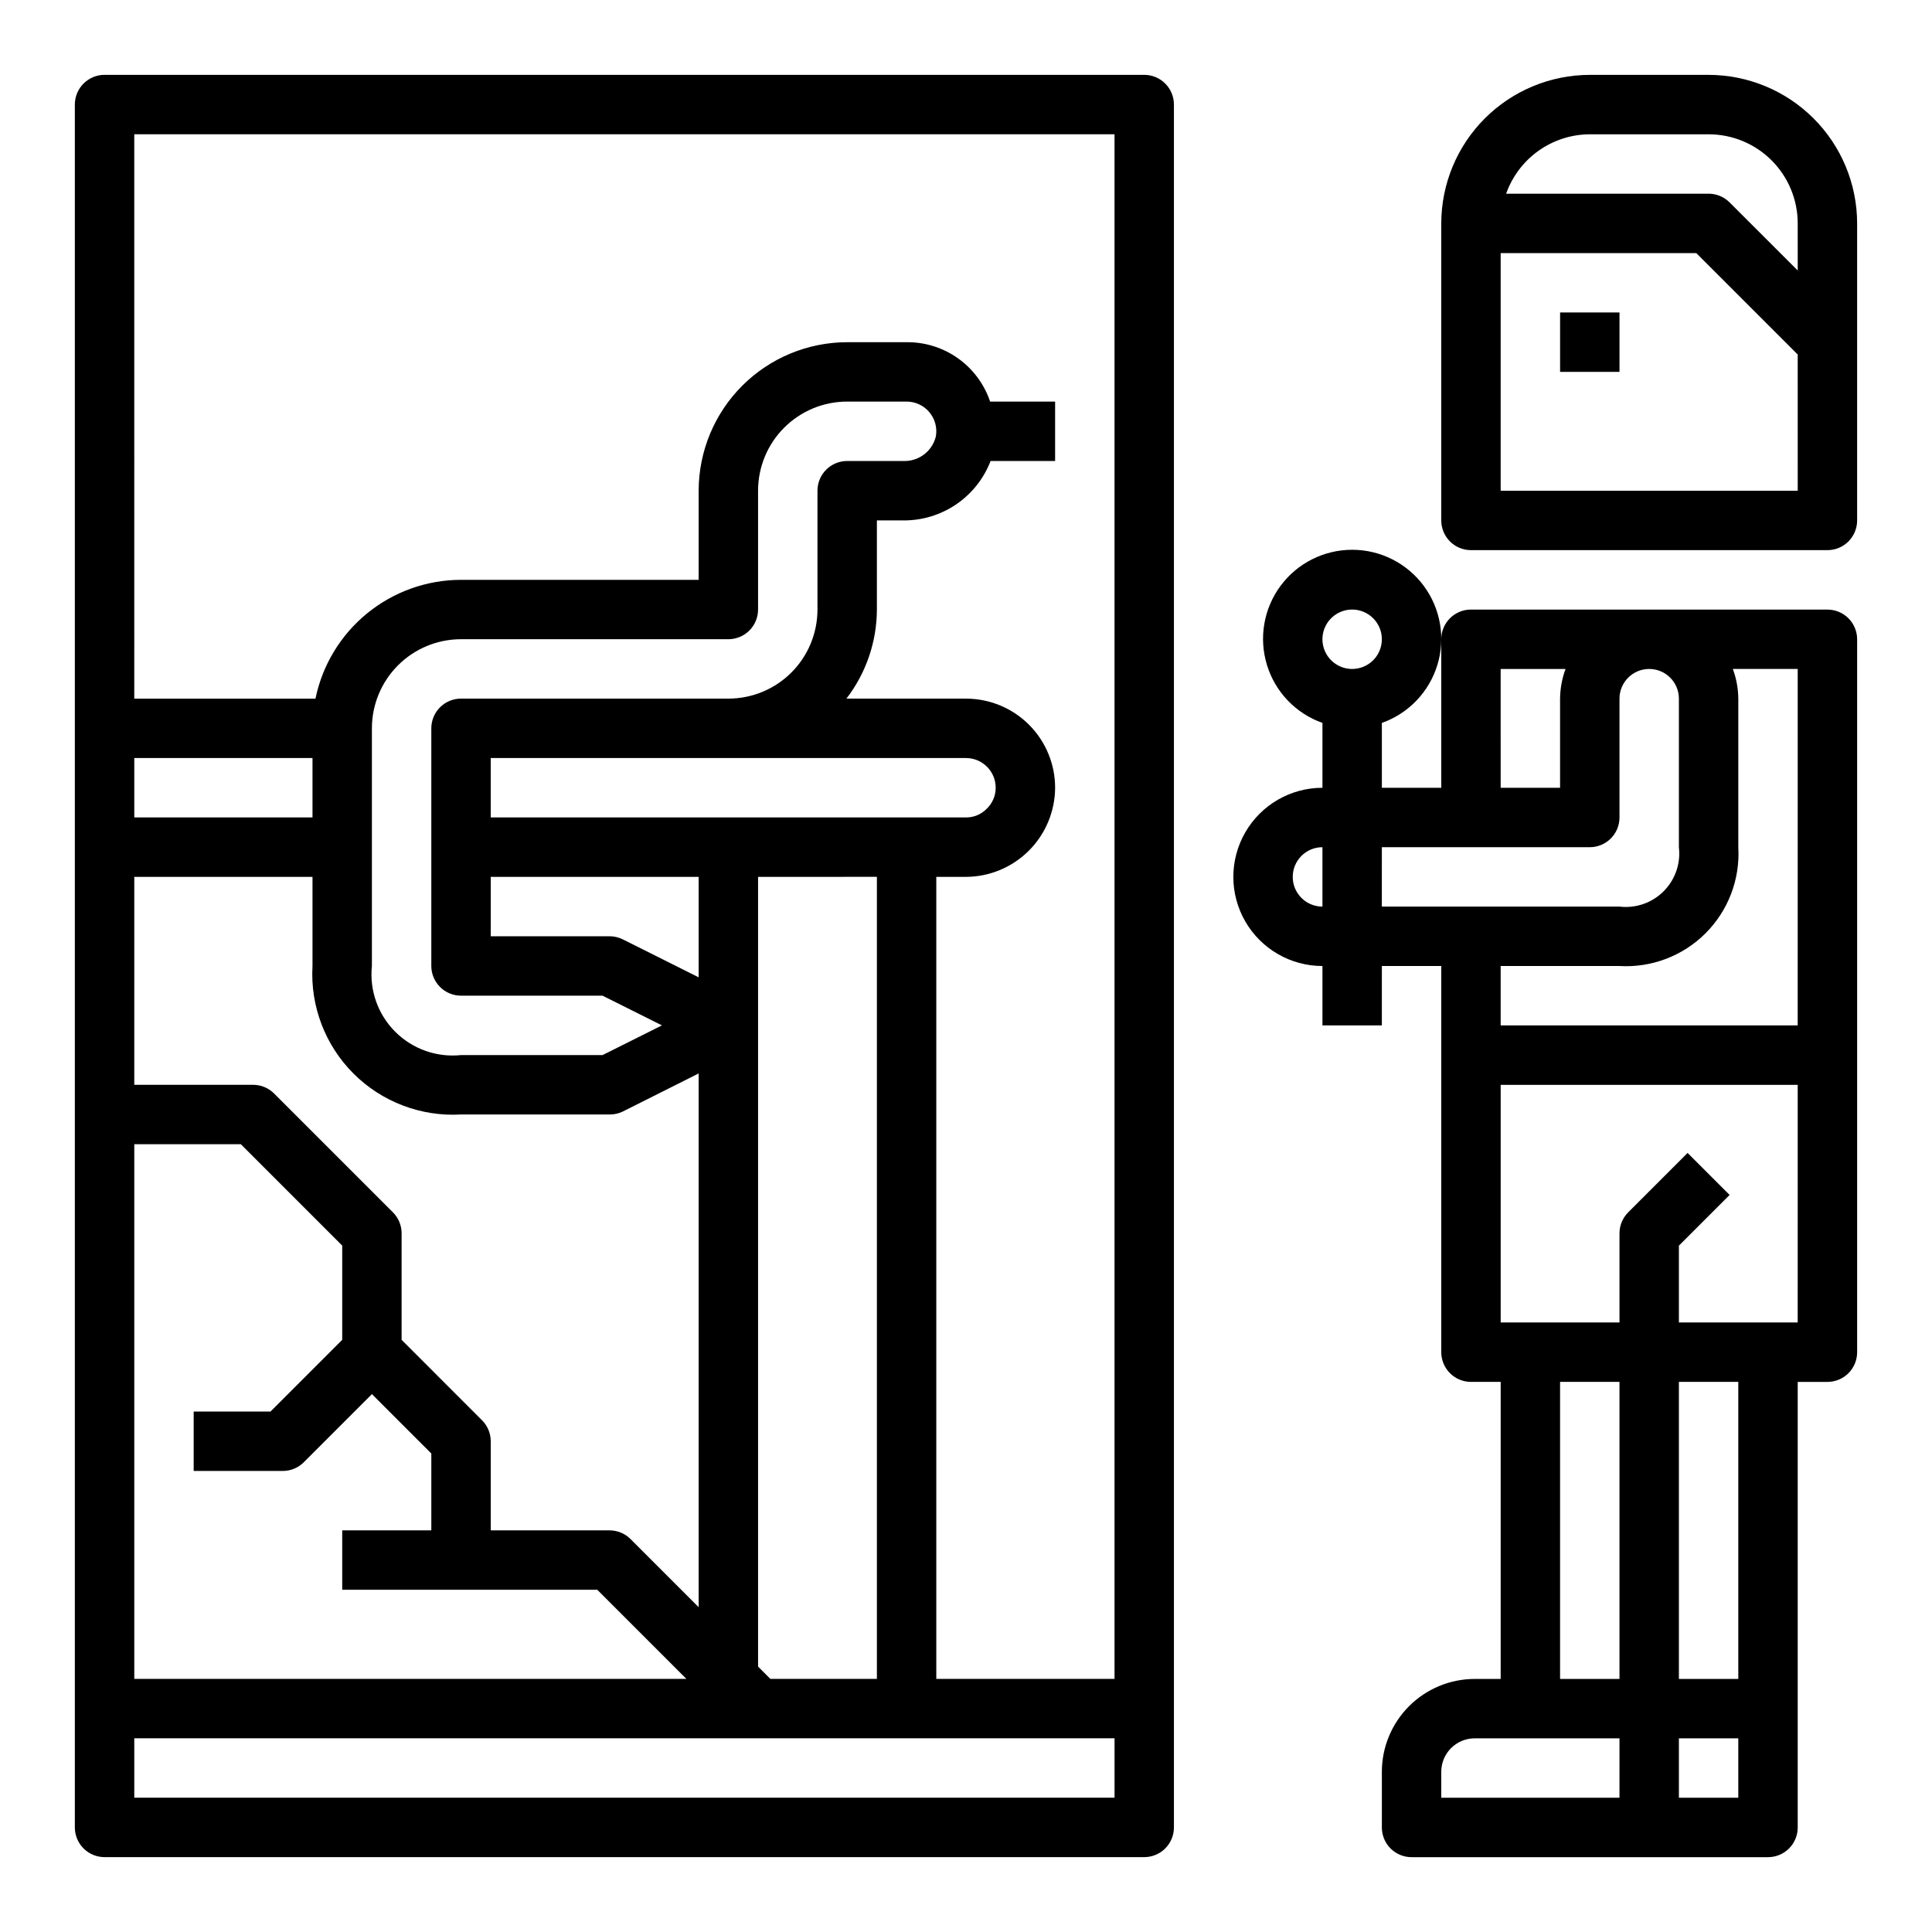
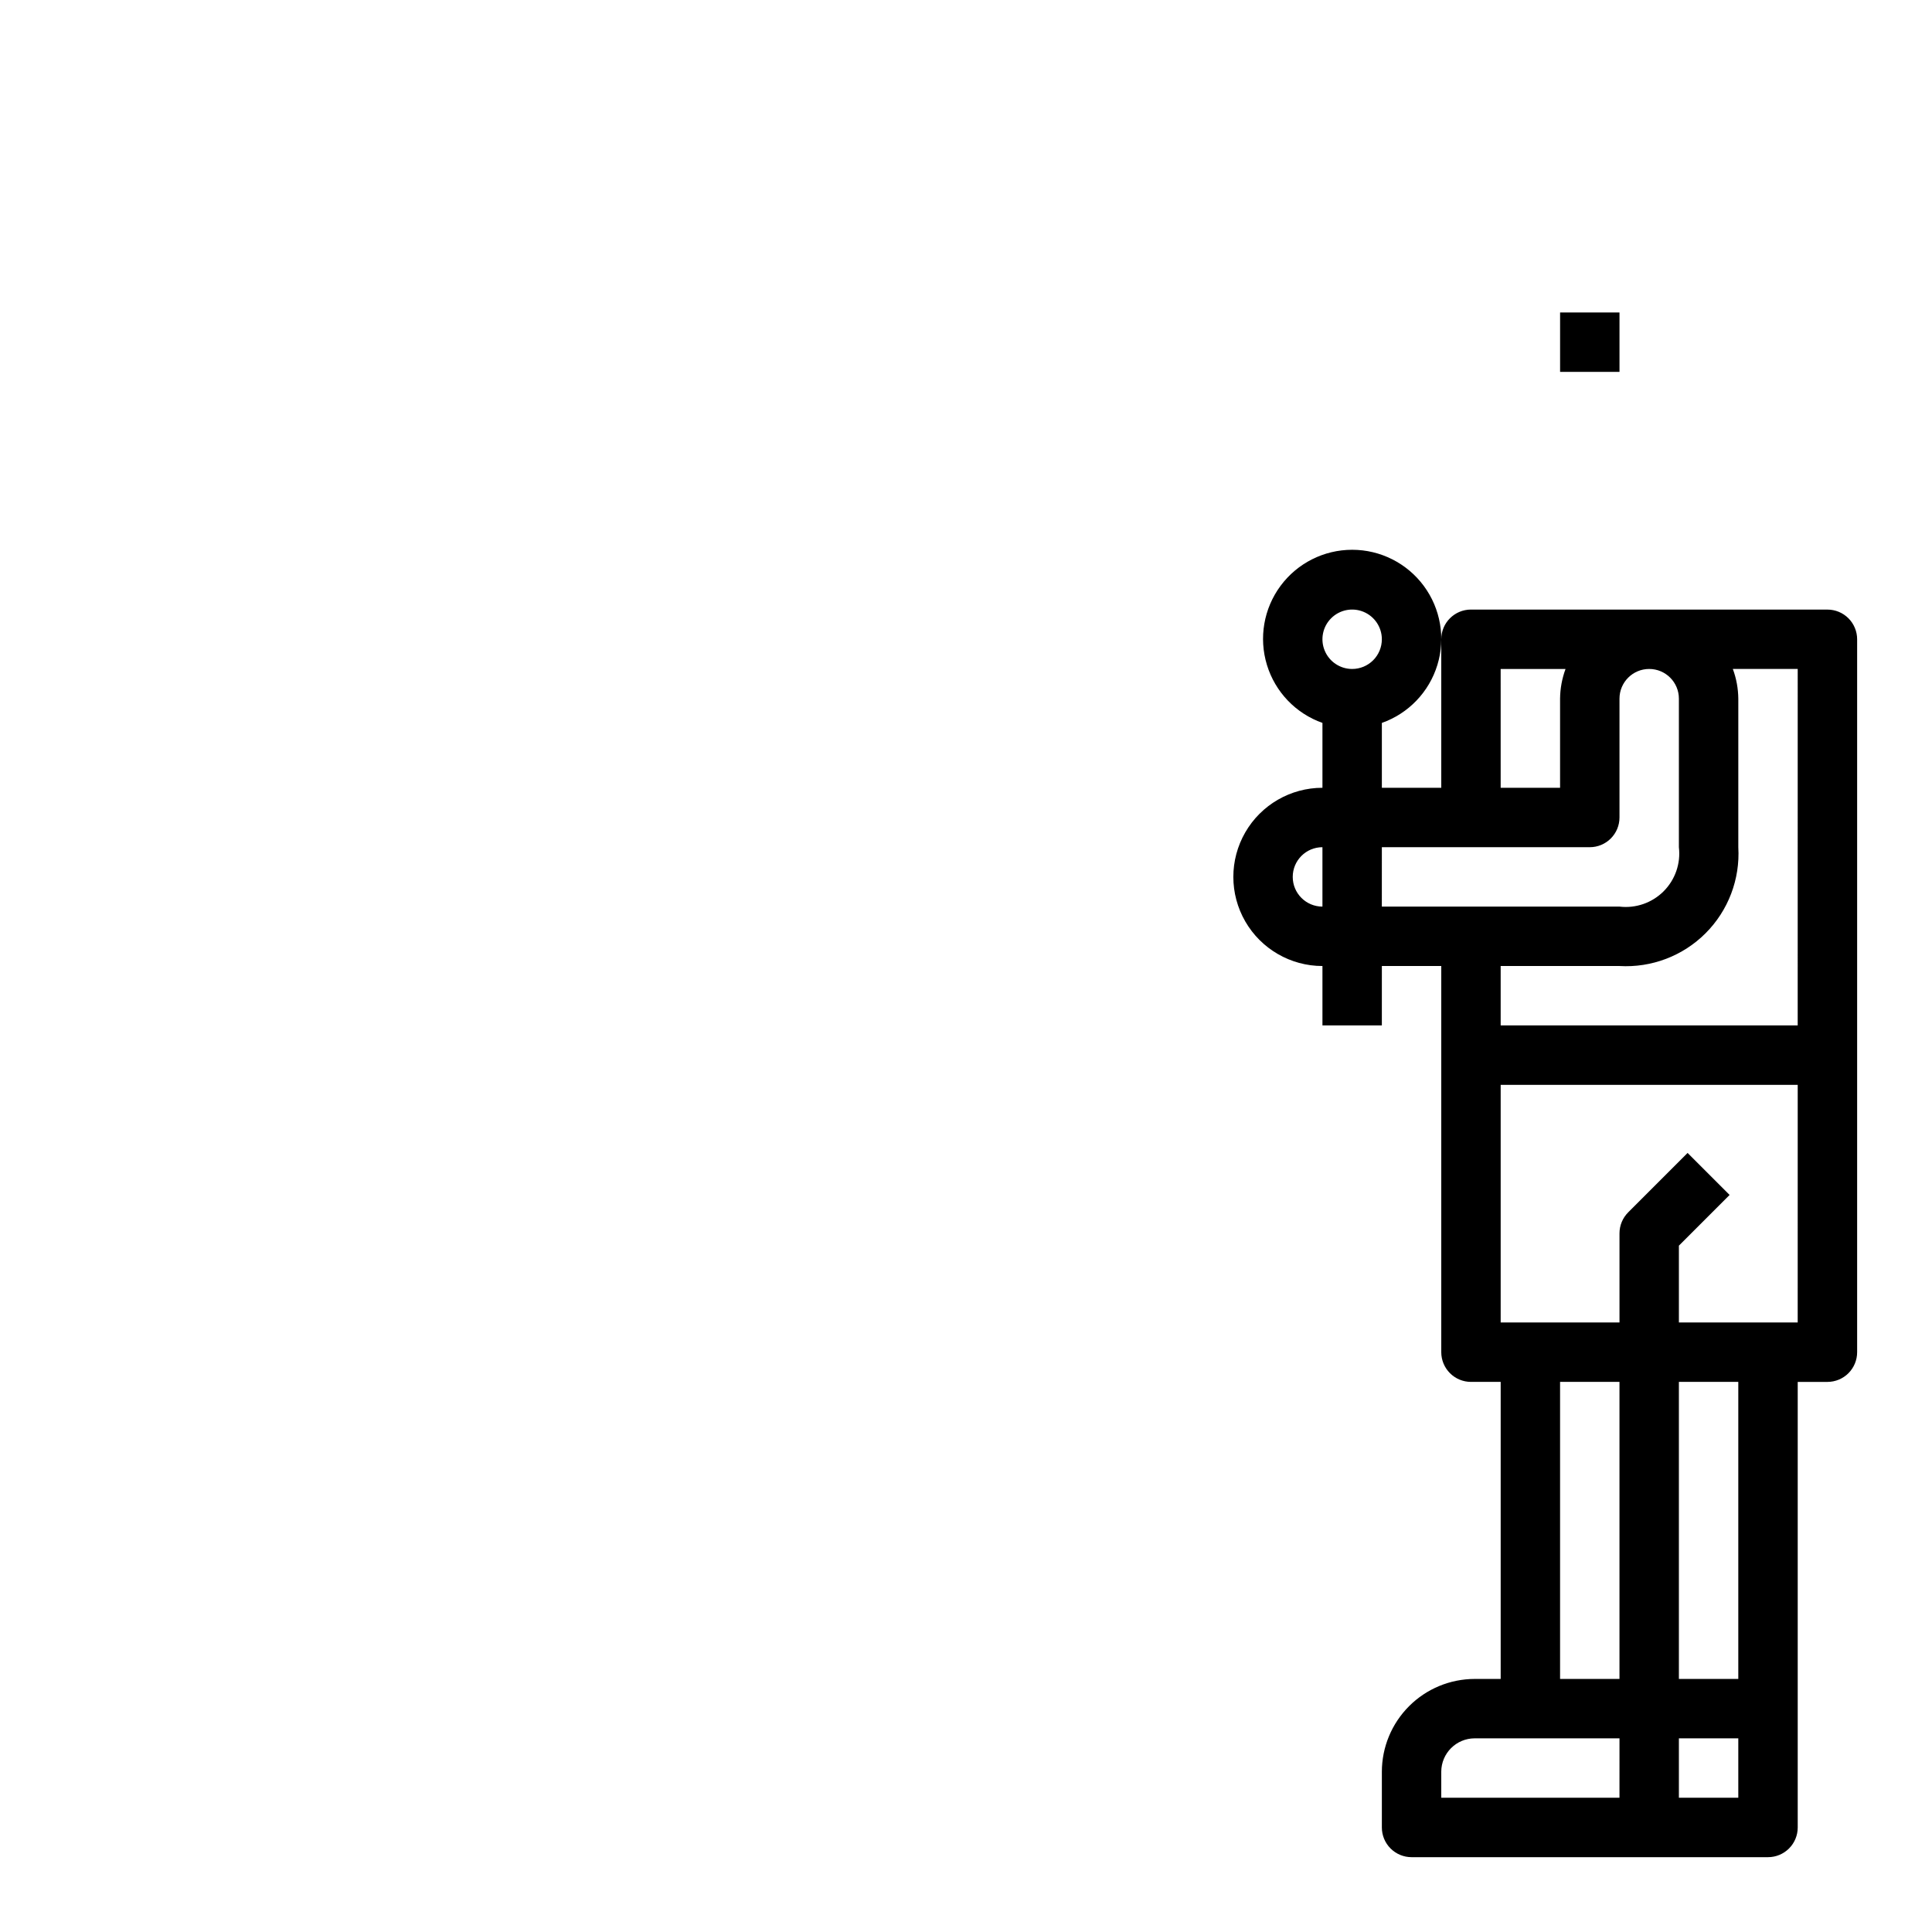
<svg xmlns="http://www.w3.org/2000/svg" fill="#000000" width="800px" height="800px" version="1.1" viewBox="144 144 512 512">
  <g>
-     <path d="m596.8 163.84h-31.488c-10.438 0.016-20.441 4.164-27.82 11.543-7.379 7.379-11.527 17.383-11.543 27.82v78.719c0 2.09 0.832 4.09 2.309 5.566 1.477 1.477 3.477 2.305 5.566 2.305h94.465c2.086 0 4.09-0.828 5.566-2.305 1.473-1.477 2.305-3.477 2.305-5.566v-78.719c-0.012-10.438-4.164-20.441-11.543-27.82-7.379-7.379-17.383-11.527-27.816-11.543zm23.617 110.21-78.723 0.004v-62.977h51.844l26.875 26.875zm0-58.363-18.055-18.047c-1.473-1.477-3.477-2.305-5.562-2.309h-53.656c1.621-4.586 4.621-8.562 8.59-11.379 3.969-2.82 8.711-4.344 13.578-4.363h31.488c6.262 0 12.27 2.488 16.699 6.918 4.426 4.426 6.914 10.434 6.914 16.699z" />
    <path d="m628.29 305.54h-94.465c-4.348 0-7.875 3.523-7.875 7.871v39.359h-15.742v-17.191c7.059-2.496 12.52-8.191 14.711-15.355 2.191-7.16 0.855-14.934-3.598-20.953-4.453-6.023-11.496-9.574-18.984-9.574-7.488 0-14.535 3.551-18.988 9.574-4.453 6.019-5.785 13.793-3.594 20.953 2.191 7.164 7.648 12.859 14.707 15.355v17.191c-8.434 0-16.23 4.5-20.449 11.809-4.219 7.309-4.219 16.309 0 23.617 4.219 7.305 12.016 11.809 20.449 11.809v15.742h15.742l0.004-15.742h15.742v102.34c0 2.086 0.832 4.09 2.309 5.566 1.477 1.477 3.477 2.305 5.566 2.305h7.871v78.719h-6.887c-6.523 0.008-12.777 2.606-17.387 7.215-4.613 4.613-7.207 10.863-7.215 17.387v14.762c0 2.086 0.828 4.09 2.305 5.566 1.477 1.473 3.481 2.305 5.566 2.305h94.465c2.09 0 4.09-0.832 5.566-2.305 1.477-1.477 2.305-3.481 2.305-5.566v-118.08h7.875c2.086 0 4.09-0.828 5.566-2.305 1.473-1.477 2.305-3.481 2.305-5.566v-188.93c0-2.086-0.832-4.09-2.305-5.566-1.477-1.477-3.481-2.305-5.566-2.305zm-133.83 78.719c-4.348 0-7.871-3.523-7.871-7.871 0-4.348 3.523-7.871 7.871-7.871zm47.23-62.977h17.195c-0.93 2.523-1.422 5.184-1.449 7.871v23.617h-15.742zm-39.359 0h0.004c-3.184 0-6.055-1.918-7.273-4.859-1.219-2.941-0.547-6.328 1.707-8.578 2.25-2.25 5.637-2.926 8.578-1.707s4.859 4.09 4.859 7.273c0 2.086-0.828 4.09-2.305 5.566-1.477 1.477-3.481 2.305-5.566 2.305zm7.871 62.977 0.004-15.742h55.105c2.086 0 4.09-0.832 5.566-2.309 1.477-1.477 2.305-3.477 2.305-5.566v-31.488c0-4.348 3.523-7.871 7.871-7.871 4.348 0 7.871 3.523 7.871 7.871v39.363c0.516 4.312-0.98 8.621-4.051 11.691s-7.379 4.562-11.691 4.051zm62.977 236.16h-47.23v-6.887c0.012-4.887 3.969-8.848 8.859-8.855h38.375zm0-31.488h-15.742v-78.719h15.742zm31.488 31.488h-15.742v-15.742h15.742zm0-31.488h-15.742v-78.719h15.742zm15.742-94.465h-31.484v-20.355l13.438-13.438-11.133-11.133-15.742 15.742v0.004c-1.477 1.477-2.305 3.477-2.305 5.566v23.617l-31.488-0.004v-62.973h78.719zm0-78.719h-78.715v-15.742h31.488c8.492 0.492 16.793-2.664 22.809-8.68 6.016-6.016 9.176-14.316 8.68-22.809v-39.363c-0.027-2.688-0.516-5.348-1.449-7.871h17.191z" />
-     <path d="m171.71 636.16h275.52c2.09 0 4.09-0.832 5.566-2.305 1.477-1.477 2.305-3.481 2.305-5.566v-456.58c0-2.09-0.828-4.09-2.305-5.566-1.477-1.477-3.477-2.309-5.566-2.309h-275.52c-4.348 0-7.875 3.527-7.875 7.875v456.58c0 2.086 0.832 4.09 2.309 5.566 1.477 1.473 3.477 2.305 5.566 2.305zm7.871-456.58h259.78v409.34h-47.234v-212.54h7.875c6.254-0.031 12.242-2.531 16.664-6.953 4.422-4.422 6.918-10.41 6.949-16.664 0-6.262-2.488-12.27-6.914-16.699-4.43-4.43-10.438-6.918-16.699-6.918h-31.695c5.211-6.769 8.047-15.07 8.078-23.613v-23.617h7.031c4.992 0.031 9.875-1.457 14.004-4.269 4.125-2.812 7.297-6.812 9.09-11.473h17.105v-15.746h-17.223c-1.555-4.625-4.535-8.641-8.512-11.469-3.977-2.828-8.746-4.324-13.625-4.273h-15.742c-10.438 0.012-20.441 4.16-27.82 11.539-7.379 7.379-11.527 17.383-11.543 27.82v23.617h-62.973c-9.07 0.008-17.859 3.148-24.887 8.883-7.027 5.738-11.859 13.719-13.688 22.602h-48.02zm94.465 181.05v-15.742h125.95c2.086 0 4.09 0.828 5.566 2.305 1.477 1.477 2.305 3.481 2.305 5.566 0.004 2.125-0.871 4.156-2.418 5.613-1.438 1.461-3.406 2.277-5.453 2.258zm102.34 15.742v212.55h-28.23l-3.258-3.258v-209.29zm-110.21 31.492h37.504l15.742 7.871-15.742 7.871h-37.504c-6.449 0.676-12.855-1.598-17.438-6.18-4.582-4.582-6.856-10.988-6.18-17.434v-62.977c0-6.266 2.488-12.27 6.918-16.699 4.426-4.43 10.434-6.918 16.699-6.918h70.848c2.086 0 4.09-0.828 5.566-2.305 1.477-1.477 2.305-3.481 2.305-5.566v-31.488c0-6.266 2.488-12.27 6.918-16.699 4.426-4.43 10.434-6.918 16.699-6.918h15.742c2.328 0 4.539 1.031 6.035 2.816 1.496 1.785 2.129 4.141 1.719 6.434-0.961 3.93-4.551 6.644-8.594 6.496h-14.902c-4.348 0-7.875 3.523-7.875 7.871v31.488c0 6.262-2.488 12.27-6.914 16.699-4.43 4.43-10.438 6.914-16.699 6.914h-70.848c-4.348 0-7.875 3.527-7.875 7.875v62.977c0 2.086 0.832 4.09 2.309 5.566 1.477 1.477 3.477 2.305 5.566 2.305zm42.879-14.918c-1.094-0.543-2.301-0.828-3.519-0.828h-31.488v-15.742h55.105v26.625zm-129.47-48.059h47.23v15.742h-47.23zm0 31.488h47.23v23.617c-0.613 10.613 3.336 20.988 10.855 28.508 7.519 7.516 17.891 11.465 28.508 10.852h39.359c1.219 0.012 2.422-0.258 3.519-0.789l20.094-10.09v141.45l-18.051-18.051h0.004c-1.477-1.477-3.481-2.309-5.566-2.309h-31.488v-23.617c0-2.086-0.832-4.09-2.309-5.562l-21.309-21.312v-28.227c0-2.09-0.828-4.09-2.305-5.566l-31.488-31.488c-1.477-1.477-3.481-2.305-5.566-2.305h-31.488zm0 70.848h28.23l26.875 26.875v24.969l-19.004 19.004h-20.359v15.742l23.617 0.004c2.09 0 4.09-0.832 5.566-2.309l18.051-18.051 15.742 15.742v20.359h-23.613v15.742h67.59l23.617 23.617h-146.31zm0 157.44h259.78v15.742h-259.78z" />
    <path d="m557.44 226.81h15.742v15.742h-15.742z" />
  </g>
</svg>